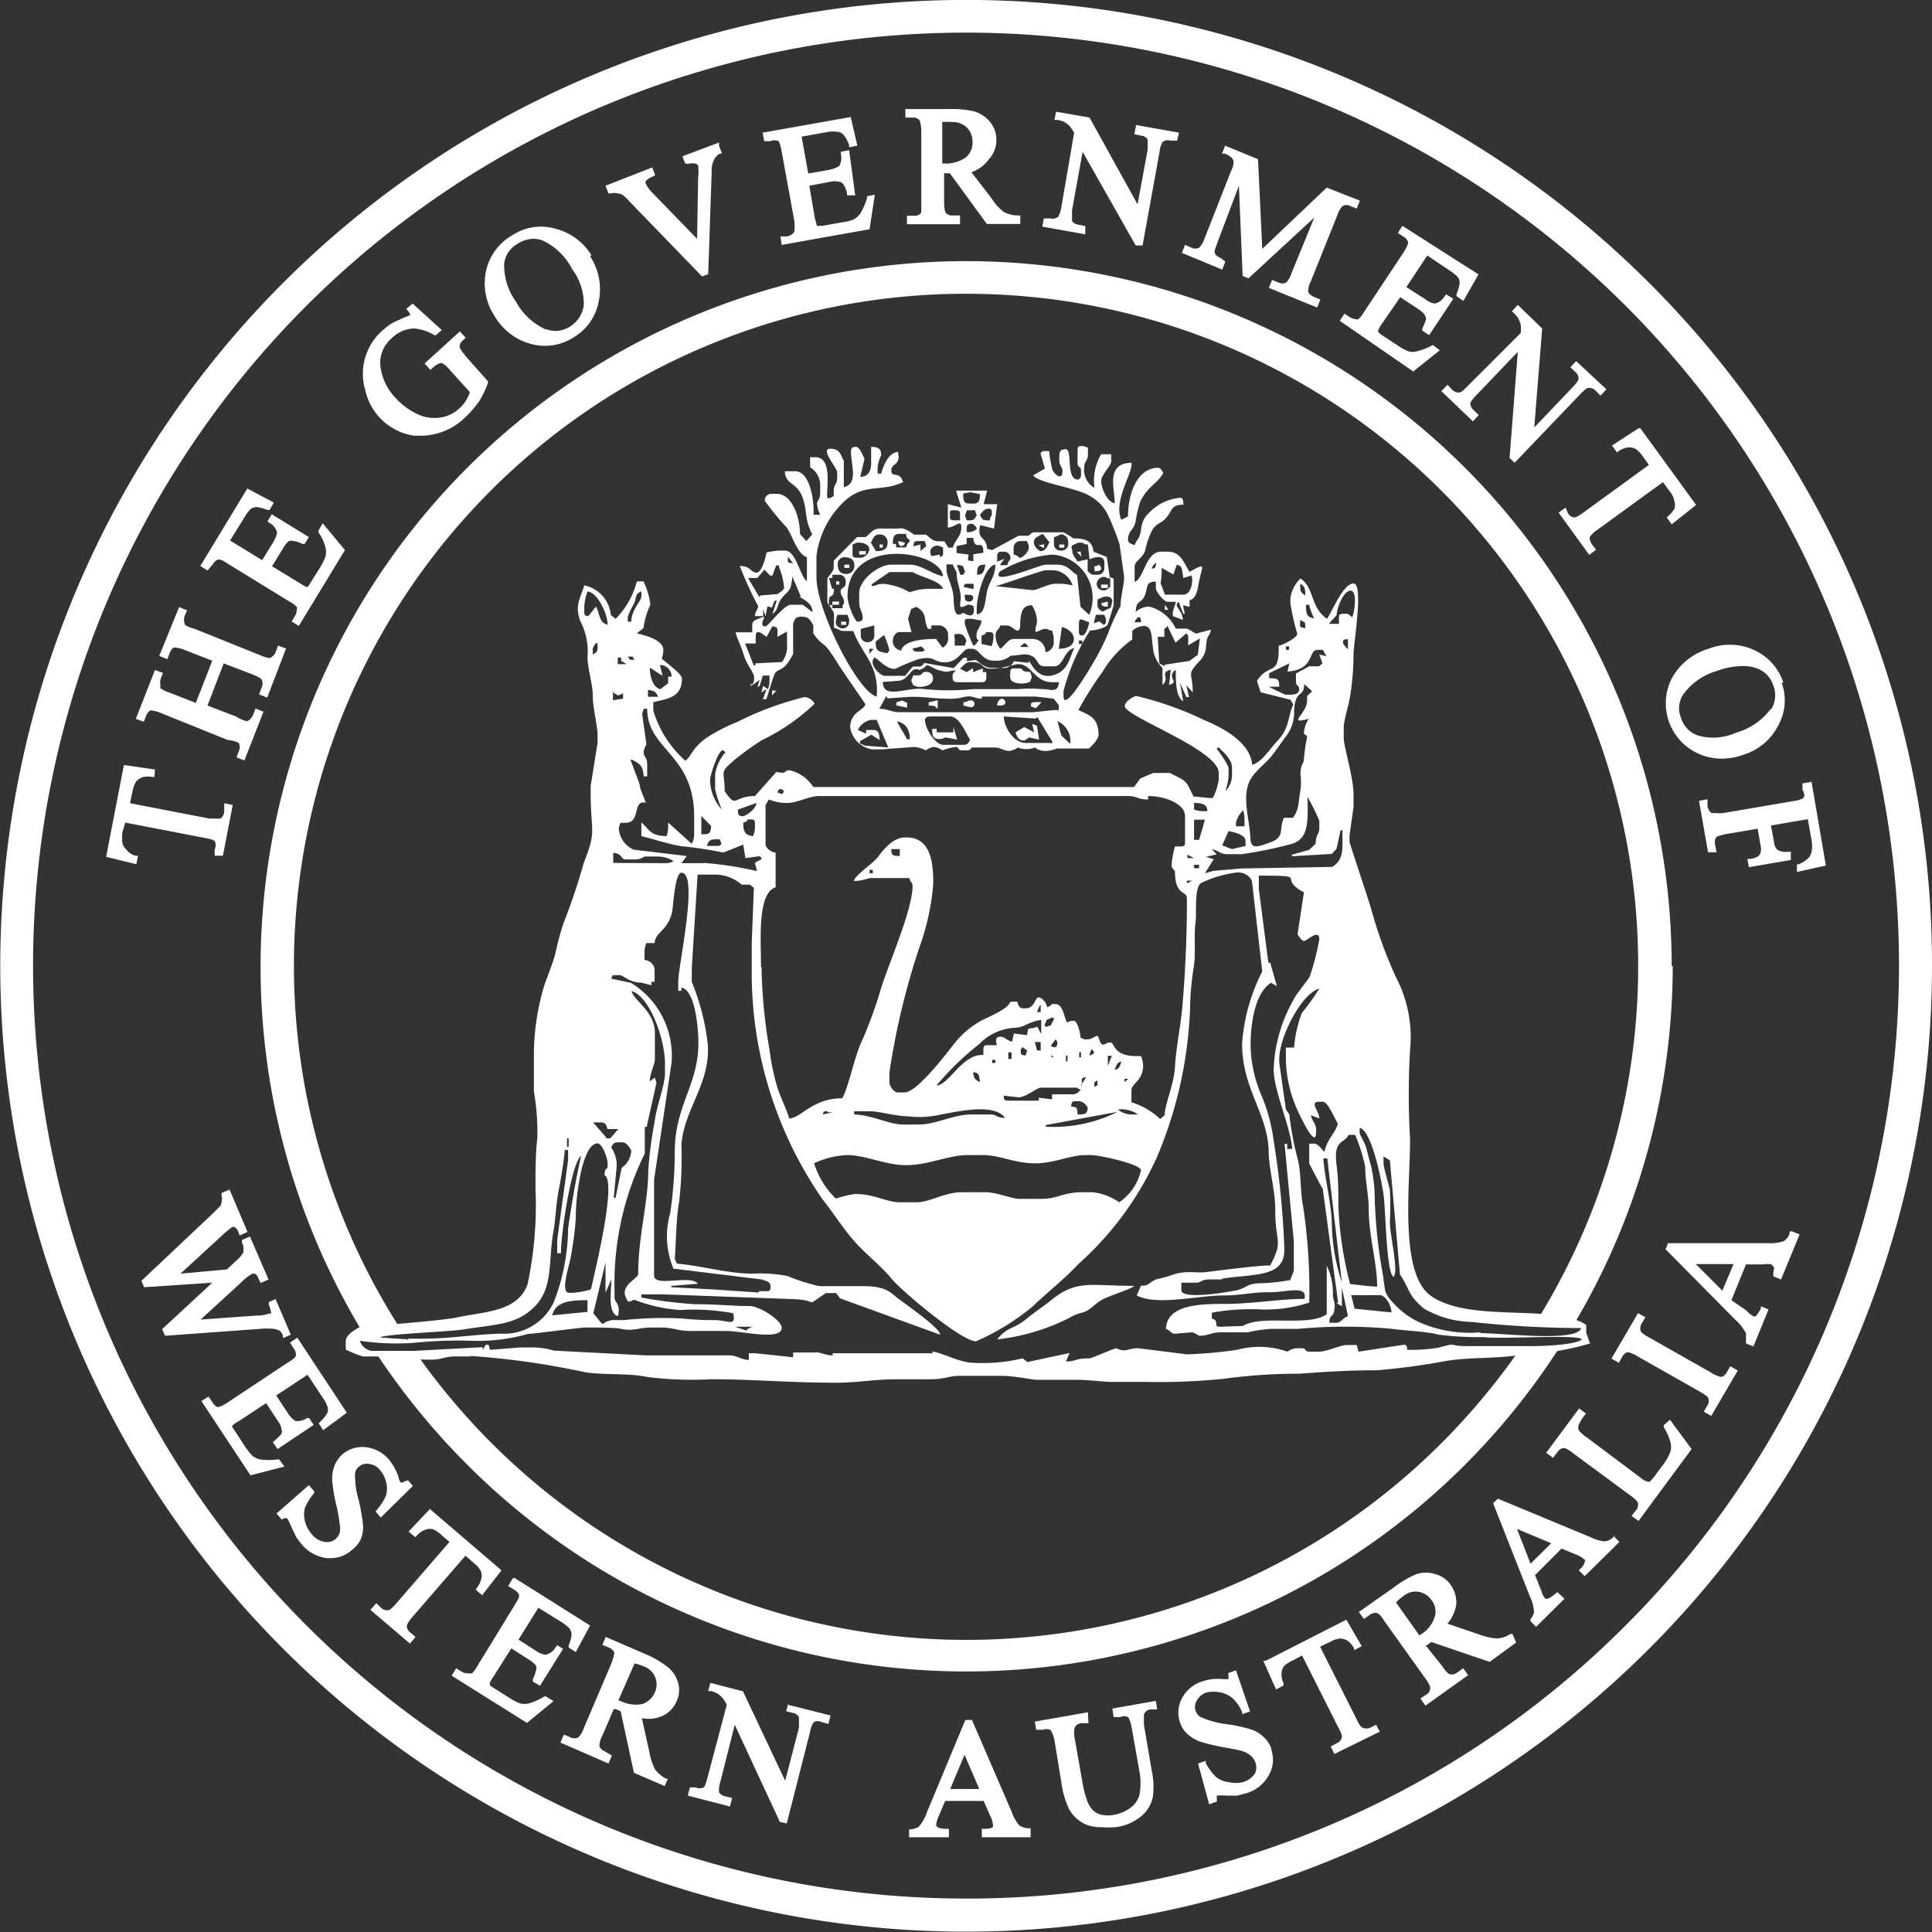
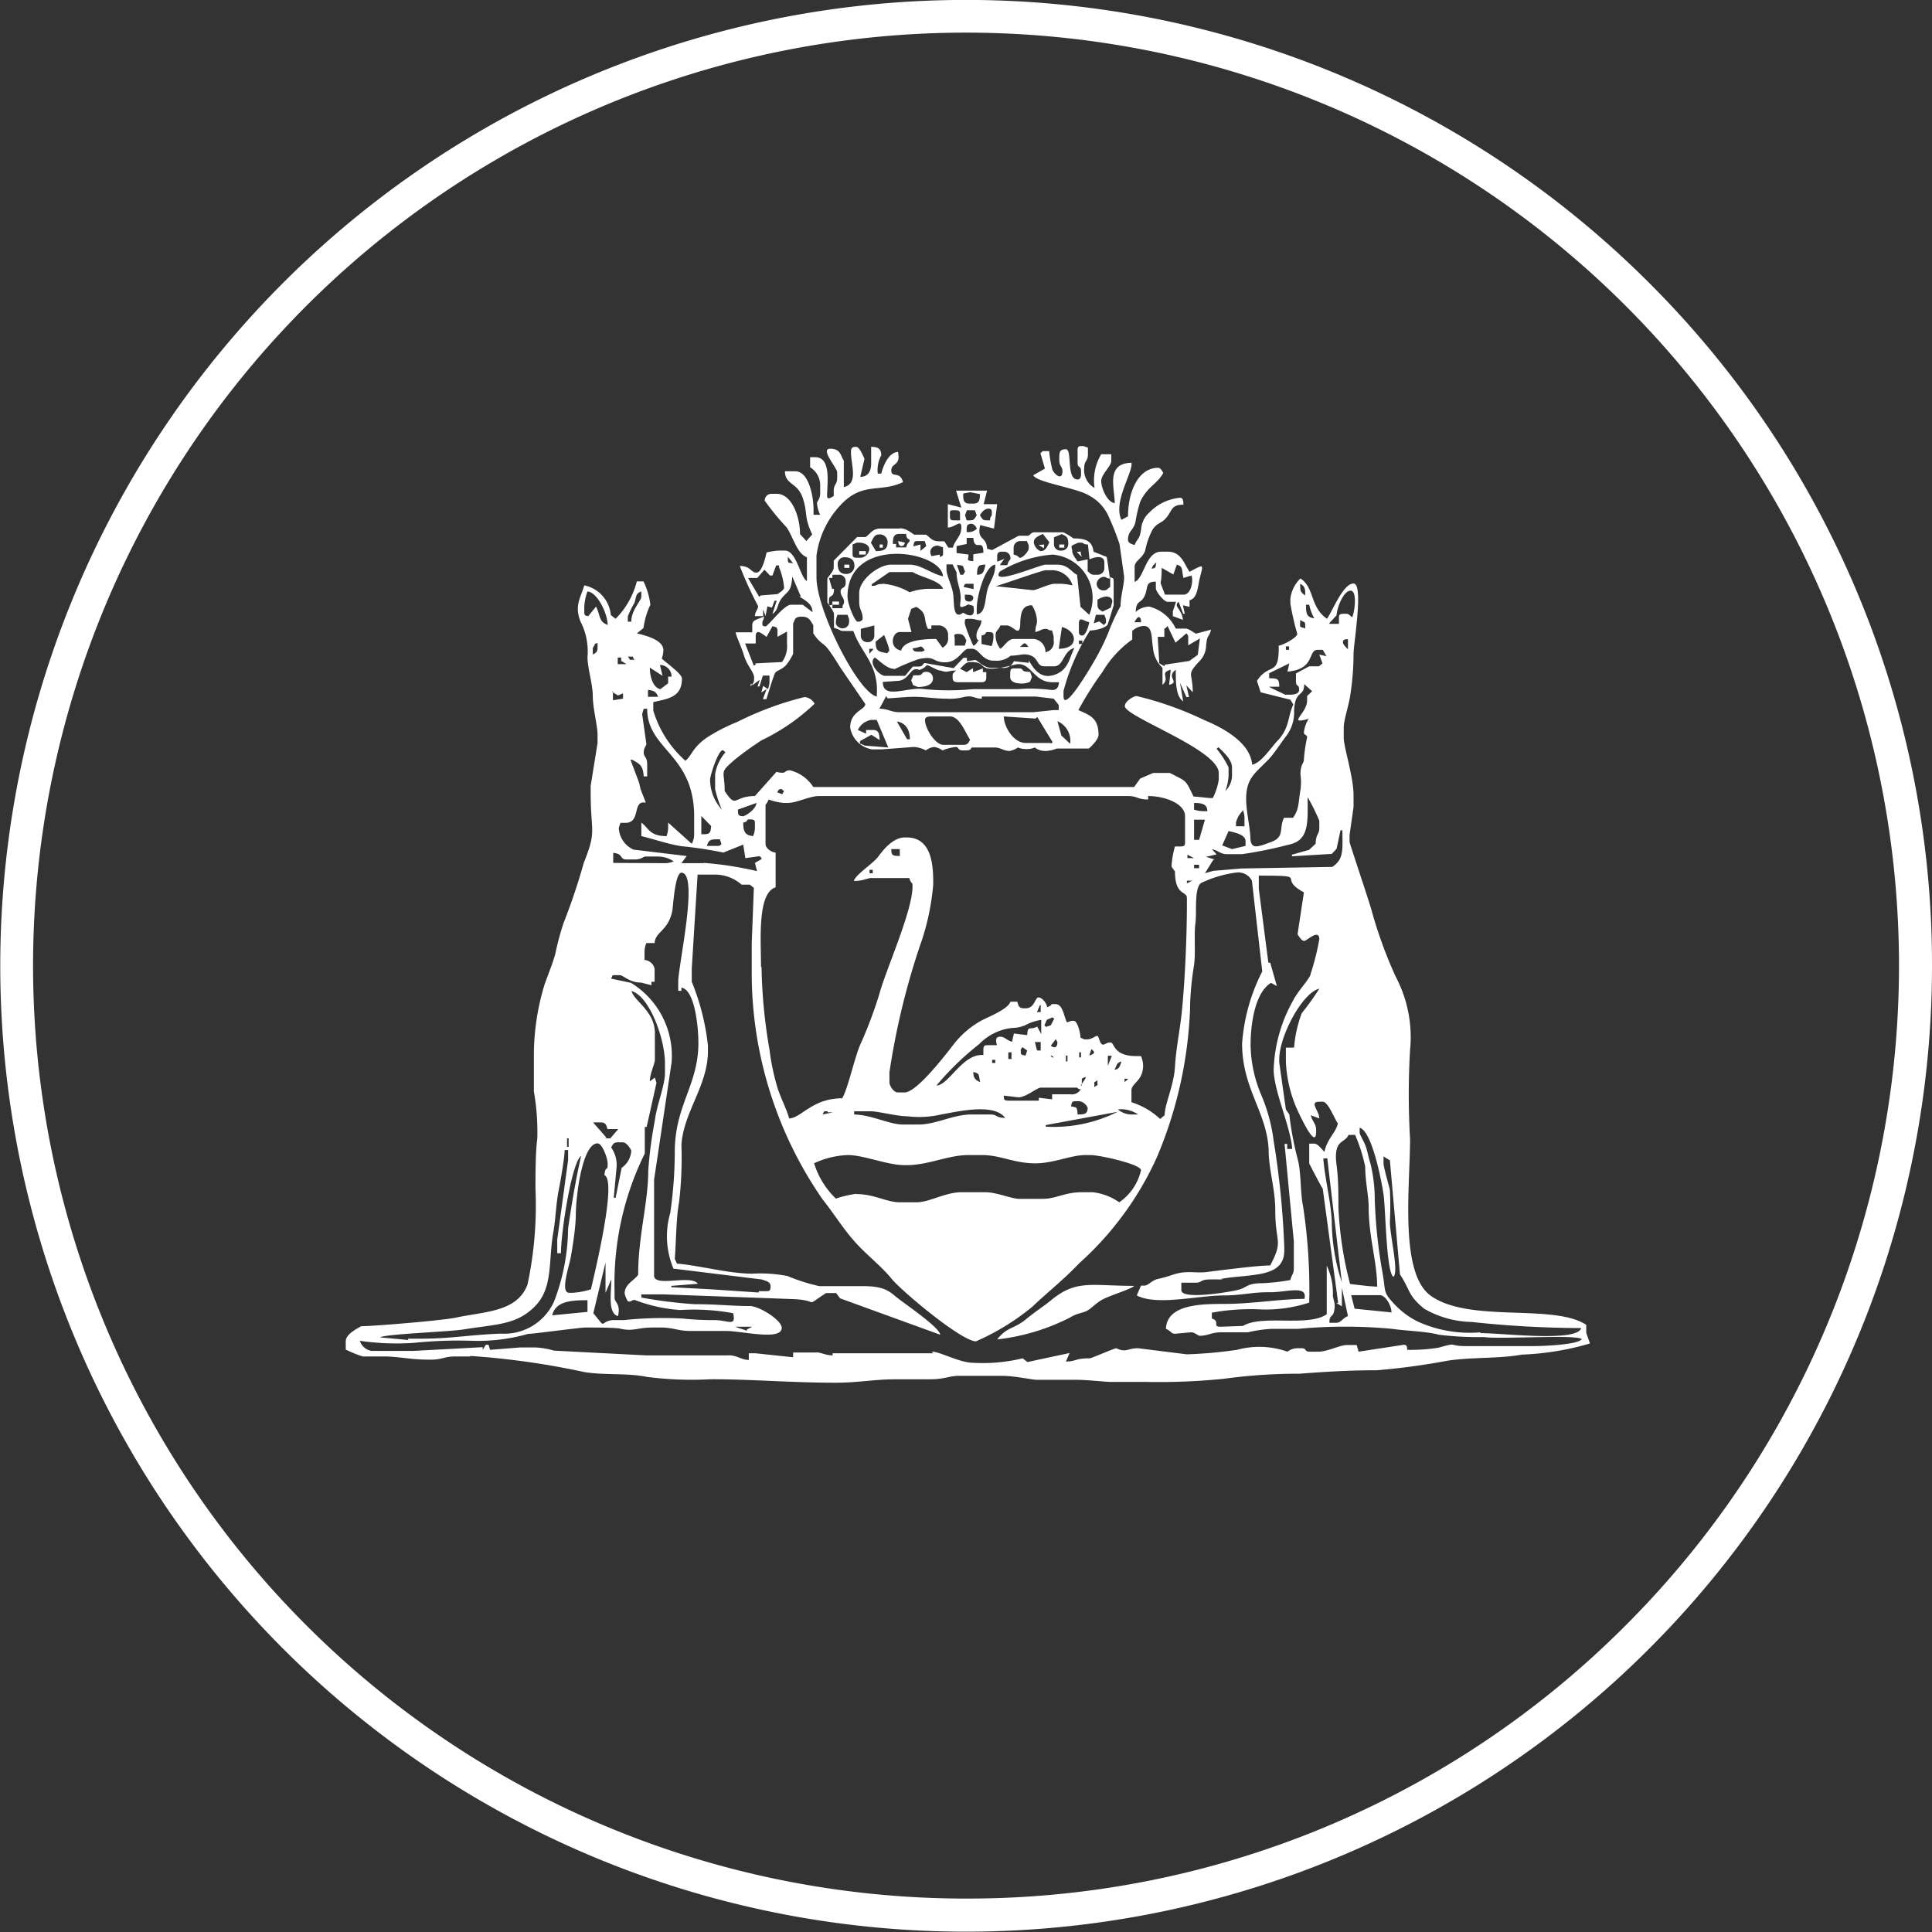
<svg xmlns="http://www.w3.org/2000/svg" id="wagov-logo" data-name="WA Government Logo" viewBox="0 0 72.81 72.81">
  <rect x="0" y="0" width="72.81" height="72.81" fill="#333333" stroke="none" />
  <defs>
    <style>
      .cls-1,.cls-2{fill:#fff}.cls-2{fill-rule:evenodd}
    </style>
  </defs>
-   <path class="cls-1" d="M10.43 48.94l-.3.13v.1a1.23 1.23 0 01.08.26.19.19 0 010 .07.13.13 0 01-.06 0 1.39 1.39 0 01-.5.08l-2.09.15 1.53-1.4a2.09 2.09 0 01.4-.32.2.2 0 01.13 0 .27.27 0 01.11.15l.09.19.3-.13-.7-1.62-.3.13v.1a.55.55 0 01.05.14.34.34 0 010 .14.18.18 0 010 .09 1.09 1.09 0 01-.17.22l-.45.42L6.8 48l1.58-1.45a3.91 3.91 0 01.36-.3.11.11 0 01.11 0 .35.35 0 01.12.14l.06.17.3-.13-.68-1.6-.3.13v.1a.44.44 0 010 .23.27.27 0 01-.06.17l-.29.29-2.67 2.52.1.24L8 48.34l-1.89 1.75.11.25 3.58-.26a2.85 2.85 0 01.52 0 .71.71 0 01.22.07.41.41 0 01.12.18v.1l.3-.13-.57-1.33zM11.19 50.42l-.26.18.13.21a.36.36 0 01.09.28s0 .09-.32.27L8.6 52.84a1.15 1.15 0 01-.32.17.13.13 0 01-.12 0 .5.5 0 01-.16-.17l-.14-.21-.27.17 1.85 2.8 1.28-.33-.2-.27h-.06a2.39 2.39 0 01-.66 0 .73.73 0 01-.28-.13 2.23 2.23 0 01-.3-.38l-.38-.58c-.08-.11-.09-.15-.09-.16s0-.05.23-.18l1.05-.69.44.67a.64.64 0 01.14.31.3.3 0 010 .17 1.71 1.71 0 01-.26.26l-.07.06.18.26 1.36-.91-.17-.26h-.08a.61.61 0 01-.43.11s-.14-.06-.29-.29l-.44-.67 1.18-.78.57.86a1.35 1.35 0 01.18.34.35.35 0 010 .23 1.32 1.32 0 01-.27.34l-.06.06.17.26.89-.66-1.86-2.82zM15.36 55.81h-.08a.35.35 0 01-.13.06h-.05a.49.49 0 01-.08-.2 2 2 0 00-.36-.66 1.33 1.33 0 00-.88-.47 1.14 1.14 0 00-.88.27 1.15 1.15 0 00-.3.44 1.41 1.41 0 00-.08.55 6.06 6.06 0 00.15.9 6.32 6.32 0 01.13.72.79.79 0 010 .35.55.55 0 01-.14.22.51.51 0 01-.42.12.76.76 0 01-.48-.28 1.15 1.15 0 01-.27-.51 1 1 0 010-.49 2 2 0 01.35-.56v-.07l-.2-.23-1.22 1.07.2.23.08-.05a.32.32 0 01.12 0 1.69 1.69 0 01.16.32l.18.38a2.55 2.55 0 00.21.28 1.47 1.47 0 00.95.52h.14a1.16 1.16 0 00.78-.29 1.1 1.1 0 00.36-.43 1.18 1.18 0 00.08-.54 7.41 7.41 0 00-.16-.92 3.26 3.26 0 01-.14-1 .39.39 0 01.14-.26.45.45 0 01.38-.11.6.6 0 01.42.23 1.07 1.07 0 01.23.45.94.94 0 010 .5 1.88 1.88 0 01-.34.54l-.06.07.2.23L15.56 56l-.2-.23zM16.21 56.86l-.81.86.25.21.07-.07a.73.73 0 01.34-.22.45.45 0 01.28 0 1.17 1.17 0 01.31.22l.29.25-2 2.31c-.19.22-.27.26-.29.26a.33.33 0 01-.29-.09l-.18-.17-.22.25 1.49 1.27.21-.25-.19-.16a.33.33 0 01-.14-.25s0-.1.21-.34l2-2.31.36.31a.84.84 0 01.23.29.5.5 0 010 .3.94.94 0 01-.15.3l-.05.08.24.21.73-.94-2.71-2.32zM19.32 59.49l-.17.28.21.13c.12.07.19.15.2.22s0 .09-.17.38L18 62.77a1.35 1.35 0 01-.21.29.25.25 0 01-.12 0 .45.45 0 01-.27-.06l-.21-.13-.17.28 2.84 1.78 1-.82-.29-.18h-.05a2.44 2.44 0 01-.6.27.8.8 0 01-.31 0 1.91 1.91 0 01-.42-.22l-.59-.37c-.12-.07-.14-.11-.14-.11a.13.13 0 010-.06s0-.06.14-.26l.67-1.06.67.43a.93.93 0 01.26.22.24.24 0 010 .18 1.4 1.4 0 01-.12.33v.09l.27.16.87-1.39L21 62l-.06.08a.59.59 0 01-.37.28.7.7 0 01-.36-.14l-.67-.43.75-1.2.87.54a1.46 1.46 0 01.3.24.4.4 0 01.08.22 1.35 1.35 0 01-.11.42v.08l.27.17.54-1-2.86-1.8zM23.91 62.69a1.45 1.45 0 01.35.11.72.72 0 01.41 1 .78.78 0 01-.47.42 1.28 1.28 0 01-.84-.13h-.06l.61-1.39zm1.64.72a1.1 1.1 0 00-.38-.58 3.74 3.74 0 00-.86-.5l-1.48-.64-.13.3.24.1a.32.32 0 01.21.2s0 .1-.11.4L22 65.13a.88.88 0 01-.2.34.31.31 0 01-.31 0l-.24-.1-.13.3 1.81.79.13-.3-.27-.16a.34.34 0 01-.2-.19.82.82 0 01.11-.4l.43-1h.07l.19.08.5 2.32 1.16.5.12-.28h-.08a1.4 1.4 0 01-.4-.34 2.34 2.34 0 01-.22-.67l-.28-1.27a1.28 1.28 0 00.77-.08 1.06 1.06 0 00.54-.56 1 1 0 00.05-.72zM29.71 64.18l-.08.31.24.06a.34.34 0 01.24.16v.4l-.52 2L28 63.74l-1.23-.32-.08.31h.1a.86.86 0 01.22.08.8.8 0 01.21.17 1.25 1.25 0 01.17.27L26.66 67c-.07.28-.12.35-.14.36s-.17.07-.3 0H26l-.08.31 1.59.41.08-.32-.24-.06a.36.36 0 01-.25-.15.92.92 0 01.05-.41l.54-2.14 1.7 3.66.26.06.88-3.46a.87.87 0 01.14-.36.33.33 0 01.3 0l.25.07.08-.32-1.59-.4zM36.9 67.42h-1.09l.54-1.29.55 1.28zm1.94 1.48h-.1a.71.71 0 01-.33-.11 1.55 1.55 0 01-.28-.5l-1.5-3.47h-.25l-1.44 3.46a1.8 1.8 0 01-.31.56s-.07.06-.28.1h-.09v.3h1.5v-.32h-.1a.69.69 0 01-.33-.06.15.15 0 01-.05-.08 1 1 0 01.09-.32l.25-.59h1.45l.23.52a1.05 1.05 0 01.12.38v.09a.56.56 0 01-.27.06H37v.32h1.84v-.34zM43.11 65v-.38a.29.29 0 01.25-.2h.25l-.05-.32-1.64.29.05.32h.26a.32.32 0 01.28 0s.08.08.14.4l.29 1.64a2.45 2.45 0 010 .9.88.88 0 01-.31.46 1.51 1.51 0 01-.63.28 1.17 1.17 0 01-.5 0 .67.67 0 01-.33-.19 1 1 0 01-.22-.41 3.13 3.13 0 01-.14-.52l-.31-1.77a.84.84 0 010-.39.31.31 0 01.25-.17h.27l-.02-.41-2 .35.05.31h.26a.37.37 0 01.27 0s.1.1.16.4l.26 1.59a3.29 3.29 0 00.29 1 1.34 1.34 0 00.64.58 1.54 1.54 0 00.6.1 3.16 3.16 0 00.51 0 1.87 1.87 0 001-.44 1.27 1.27 0 00.41-.72 3 3 0 00-.05-1l-.29-1.7zM47.92 65.92a1.09 1.09 0 00-.29-.45 1.2 1.2 0 00-.47-.29 5.74 5.74 0 00-.91-.2 3.43 3.43 0 01-1-.27.42.42 0 01-.19-.23.45.45 0 01.05-.4.63.63 0 01.37-.3 1.24 1.24 0 01.51 0 1 1 0 01.45.21 1.5 1.5 0 01.37.53v.08l.3-.1-.53-1.55-.29.1v.09a.24.24 0 010 .14h-.21a1.81 1.81 0 00-.75.08 1.31 1.31 0 00-.78.63 1.14 1.14 0 00-.08.92 1 1 0 00.28.44 1.59 1.59 0 00.49.29 9 9 0 00.88.21q.59.1.72.15a.85.85 0 01.3.17.57.57 0 01.16.22.57.57 0 010 .44.83.83 0 01-.45.33 1.2 1.2 0 01-.56 0 .92.92 0 01-.46-.19 2 2 0 01-.39-.53v-.08l-.29.1.42 1.54.29-.11v-.09a.31.31 0 010-.13 1.92 1.92 0 01.35 0h.42l.34-.09a1.4 1.4 0 00.84-.67 1.16 1.16 0 00.09-1zM51.86 65l-.22.11a.35.35 0 01-.29 0s-.08 0-.23-.33l-1.37-2.72.43-.21a.85.85 0 01.35-.1.59.59 0 01.28.1 1.15 1.15 0 01.22.26v.08l.29-.15-.58-1-3.04 1.55h-.09l.48 1.08.28-.15v-.09a.76.76 0 01-.07-.4.44.44 0 01.11-.26 1.35 1.35 0 01.32-.2l.34-.18 1.37 2.72c.14.26.14.34.13.36a.32.32 0 01-.2.23l-.22.12.14.28 1.71-.84-.14-.26zM53.49 61.63l-.88-1.24a1.8 1.8 0 01.28-.24.72.72 0 01.58-.16.75.75 0 01.49.33.67.67 0 01.11.61 1.19 1.19 0 01-.53.67zm3.51-.05h-.08a1.11 1.11 0 01-.49.17 2.38 2.38 0 01-.65-.14l-1.23-.42a1.47 1.47 0 00.33-.71 1.13 1.13 0 00-.21-.75 1 1 0 00-.59-.41 1.16 1.16 0 00-.69 0 3.76 3.76 0 00-.87.51l-1.31.92.19.26.21-.14a.32.32 0 01.28-.08s.1 0 .28.3l1.55 2.17c.17.24.18.32.18.34a.29.29 0 01-.16.27l-.21.14.19.27 1.61-1.15-.19-.26-.22.16a.36.36 0 01-.27.07s-.1 0-.29-.3l-.64-.8h.06l.16-.12 2.2.75 1-.73-.14-.32zM58.46 58.16l-.78.77-.51-1.31 1.29.54zm2.42-.29l-.08.06a.52.52 0 01-.33.16 1.56 1.56 0 01-.53-.16l-3.49-1.45-.18.17 1.38 3.5a1.53 1.53 0 01.16.61s0 .09-.13.26v.08l.21.21 1.07-1.06-.27-.25-.07.06c-.19.16-.26.18-.31.19s-.05 0-.07 0a.72.72 0 01-.15-.29l-.24-.6 1-1 .53.22a1 1 0 01.34.2.08.08 0 010 .09s0 .09-.15.24l-.07.07.22.22 1.31-1.29-.22-.22zM62.93 53.51l-.23.2v.07a2.25 2.25 0 01.25.56.66.66 0 010 .37 1.93 1.93 0 01-.32.55l-.18.24a1.81 1.81 0 01-.28.34h-.07a.66.66 0 01-.26-.14l-2.04-1.53a1.23 1.23 0 01-.31-.28.3.3 0 010-.17 1.39 1.39 0 01.21-.36l.07-.09-.26-.19-1.24 1.67.26.19.16-.21a.34.34 0 01.24-.16s.12 0 .36.2l2.14 1.58c.24.17.28.25.29.27a.32.32 0 01-.07.3l-.16.21.26.19 2-2.71-.81-1.1zM65.21 51.49l-.13.22a.44.44 0 01-.16.17.23.23 0 01-.11 0 1.37 1.37 0 01-.34-.16l-2.31-1.31c-.28-.15-.32-.23-.33-.25a.35.35 0 01.05-.3l.13-.22-.28-.15-1 1.71.28.16.12-.22a.4.4 0 01.17-.17.19.19 0 01.1 0 1.37 1.37 0 01.34.16l2.31 1.31c.28.16.33.23.33.25a.32.32 0 01-.05.3l-.12.21.28.16 1-1.71-.28-.16zM65.33 47.64l-.42 1-1-1zm2.11-1.22v.09a.57.57 0 01-.23.27 1.52 1.52 0 01-.57.07h-3.78l-.09.23 2.63 2.66a1.74 1.74 0 01.4.51v.38l.28.11.57-1.39-.29-.12v.09a1.87 1.87 0 01-.19.28.12.12 0 01-.1 0 .83.83 0 01-.25-.21l-.57-.39.55-1.35h.61a1.17 1.17 0 01.35 0l.07.08c.07.08 0 .09 0 .28v.09l.29.12.7-1.7-.3-.12zM8.45 30.35v.25a.38.38 0 01-.14.25H7.9l-3-.58.1-.48a1.06 1.06 0 01.14-.35.68.68 0 01.26-.16 1 1 0 01.33 0h.09l.02-.28-1.17-.17L4 32.29l1.14.28.06-.32h-.09a.65.65 0 01-.36-.25.4.4 0 01-.14-.24 2 2 0 010-.38l.11-.38 3 .58c.29.05.35.1.37.12a.31.31 0 010 .3v.25h.31l.37-1.91-.31-.07zM9.77 26.17l.3.12.71-1.85-.3-.11-.09.24a.4.4 0 01-.14.18.19.19 0 01-.1.05 1.4 1.4 0 01-.35-.11l-2.49-1a1.12 1.12 0 01-.31-.12.13.13 0 01-.05-.11.46.46 0 010-.23l.1-.23-.3-.12L6 24.72l.31.12.09-.24a.46.46 0 01.13-.19.19.19 0 01.1 0 1.24 1.24 0 01.37.1l1 .39-.62 1.59-1-.39a1.26 1.26 0 01-.33-.16.14.14 0 010-.11.45.45 0 010-.23l.09-.24-.3-.11-.72 1.84.3.11.09-.23a.45.45 0 01.14-.19.19.19 0 01.1 0 1.4 1.4 0 01.36.11l2.48 1A1 1 0 019 28a.37.37 0 010 .31l-.09.23.3.12.72-1.84-.3-.12-.09.24a.62.62 0 01-.14.19.31.31 0 01-.1.05 1.4 1.4 0 01-.41-.18l-1.07-.41.61-1.59 1.07.41c.3.12.35.18.36.2a.32.32 0 010 .3l-.09.24zM12.16 19.72L12 20v.06a1.74 1.74 0 01.27.59.66.66 0 010 .31 2 2 0 01-.21.43l-.37.59a.52.52 0 01-.11.15 1.27 1.27 0 01-.26-.14l-1.07-.65.42-.68a.88.88 0 01.22-.27.29.29 0 01.17 0 1 1 0 01.34.11h.08l.16-.26-1.4-.86-.16.27.08.06a.57.57 0 01.28.34s0 .14-.14.38l-.42.68-1.21-.74.54-.87a1.49 1.49 0 01.23-.31.38.38 0 01.23-.08 1.39 1.39 0 01.41.11h.08l.16-.28-1-.53-1.77 2.92.27.17.18-.21c.08-.12.15-.19.23-.2s.12 0 .38.17l2.28 1.4a1.13 1.13 0 01.29.21.12.12 0 010 .12.43.43 0 01-.06.22l-.13.21.27.17L13 20.73l-.83-1zM17.55 13.4a.86.86 0 01-.23-.32c0-.05 0-.13.1-.23l.13-.12-.22-.24L16 13.7l.22.24.08-.07a.7.7 0 01.25-.17.17.17 0 01.14 0 1 1 0 01.26.24l.76.84a1.87 1.87 0 01-.15.32 1.31 1.31 0 01-.27.31 1.28 1.28 0 01-.66.32 1.51 1.51 0 01-.87-.11 2.61 2.61 0 01-.85-.62 2.11 2.11 0 01-.56-1.1 1.22 1.22 0 01.43-1.17 1.23 1.23 0 01.83-.35 1.73 1.73 0 01.76.25h.06l.22-.19-1.1-1-.24.2.07.08c.07.09.08.13.08.15a1.22 1.22 0 01-.19.08c-.22.1-.39.17-.51.24s-.21.15-.34.26a2.17 2.17 0 00-.65 2.27 2.25 2.25 0 00.52 1 2.23 2.23 0 001.31.7h.31a2.4 2.4 0 001.63-.7 4 4 0 00.52-.6 3.69 3.69 0 00.33-.69v-.06l-.89-1zM20.56 12.41a2.39 2.39 0 01-1.12-1.05A2.34 2.34 0 0119 9.93a1 1 0 01.5-.74 1.17 1.17 0 01.61-.19 1 1 0 01.33.06 2.37 2.37 0 011.12 1.08 2.18 2.18 0 01.44 1.37 1.12 1.12 0 01-.54.81 1 1 0 01-.87.09zm1.73-2.79a2.23 2.23 0 00-1.36-1 1.94 1.94 0 00-1.58.22 2.07 2.07 0 00-1 1.24 2.22 2.22 0 00.27 1.8A2.28 2.28 0 0020 12.96a2 2 0 001.61-.24 2 2 0 00.95-1.34 2.26 2.26 0 00-.32-1.72zM27.1 5.37l-1.38.52.07.2.05.08h.13a.51.51 0 01.25 0 .23.23 0 01.09.06 2 2 0 010 .47L26.27 9l-1.66-1.71a1.28 1.28 0 01-.27-.36.14.14 0 010-.11.69.69 0 01.27-.17l.08-.05-.11-.29-1.76.69.11.29h.09a.57.57 0 01.27 0 .43.43 0 01.18.06 1.63 1.63 0 01.25.24l2.74 2.83.23-.09.13-3.85a.9.9 0 01.1-.48.52.52 0 01.21-.21h.08l-.11-.29zM32.68 7.39v.06a2.48 2.48 0 01-.26.6.9.9 0 01-.23.21 1.57 1.57 0 01-.46.12l-.73.13h-.17a.07.07 0 01-.05 0s0-.05-.07-.28L30.5 7l.79-.15a.76.76 0 01.34 0 .23.23 0 01.15.09 1.09 1.09 0 01.14.33v.09h.31L32 5.66l-.31.06v.09a.62.62 0 01-.06.44s-.12.1-.38.15l-.79.14-.25-1.39 1-.18a1.26 1.26 0 01.38 0 .35.35 0 01.2.11 1.28 1.28 0 01.21.39v.08l.31-.06-.25-1.08-3.32.59.06.32h.24a.36.36 0 01.3 0s.06.06.12.4l.48 2.63a2.13 2.13 0 010 .36.23.23 0 01-.07.1.45.45 0 01-.21.1h-.25l.05.32 3.31-.59.2-1.3-.33.06zM35.5 4.6a2 2 0 01.38 0 .75.75 0 01.56.21.74.74 0 01.21.55.71.71 0 01-.25.57 1.27 1.27 0 01-.82.23h-.07V4.6zm.29 1.92l1.4 1.92h1.26v-.32h-.09a1.18 1.18 0 01-.51-.12 1.84 1.84 0 01-.47-.51l-.77-1a1.37 1.37 0 00.66-.49 1.07 1.07 0 00.28-.74 1.06 1.06 0 00-.25-.68 1.25 1.25 0 00-.58-.38 3.68 3.68 0 00-.95-.09h-1.65v.32h.26a.32.32 0 01.27.1s.06.08.07.41V8.01a.3.3 0 01-.28.12h-.26v.32h2v-.33h-.27a.32.32 0 01-.27-.1s-.06-.08-.06-.41V6.53h.28zM42.81 4.74l-.06.32.25.05a.34.34 0 01.25.14v.4l-.38 2.05-1.81-3.27-1.26-.22-.06.31h.11a1.09 1.09 0 01.23.06 1.16 1.16 0 01.21.15 1.66 1.66 0 01.19.27L40 7.8a1.16 1.16 0 01-.12.37.35.35 0 01-.3.06h-.24l-.06.31 1.62.29v-.31l-.24-.05a.35.35 0 01-.26-.14v-.4l.4-2.21 2 3.53h.26l.64-3.53a.84.84 0 01.11-.36.3.3 0 01.3-.06h.25l.07-.3-1.62-.29zM50 7.07l-2.43 2.31L47.41 6l-1.24-.51-.12.3h.1a.69.69 0 01.27.16.23.23 0 01.07.14.73.73 0 01-.09.34L45.39 9a1 1 0 01-.19.33.33.33 0 01-.31 0l-.23-.1-.12.3 1.52.63.12-.3-.18-.14c-.12-.05-.2-.11-.22-.19s0-.09.1-.39L46.69 7l.14 3.4.22.09 2.48-2.29-.86 2.1a.93.93 0 01-.19.34.31.31 0 01-.31 0l-.23-.09-.12.3 1.82.74.12-.3-.23-.1a.4.4 0 01-.23-.19.84.84 0 01.1-.4l1-2.49a.93.93 0 01.19-.34.31.31 0 01.31 0l.23.09.12-.3L50 7.07zM52.85 8.51l-.17.27.21.14a.34.34 0 01.18.23s0 .08-.18.37l-1.48 2.23a1.09 1.09 0 01-.22.28.12.12 0 01-.09 0 .57.57 0 01-.22-.07l-.21-.14-.18.27L53.26 14l1-.8L54 13a2.22 2.22 0 01-.61.24.54.54 0 01-.31 0 2.11 2.11 0 01-.42-.23l-.58-.38a.72.72 0 01-.14-.12.06.06 0 010-.06 1.07 1.07 0 01.14-.25l.69-1 .67.44c.16.11.23.18.25.23a.28.28 0 01.05.17 1.89 1.89 0 01-.14.34v.08l.26.17.91-1.37-.27-.17-.06.08a.58.58 0 01-.37.27.73.73 0 01-.35-.16l-.72-.46.79-1.19.85.57a2 2 0 01.3.24.41.41 0 01.07.23 1.5 1.5 0 01-.12.41v.08l.26.18.57-1-2.87-1.83zM59.4 13.61l-.22.23.18.17a.34.34 0 01.13.26s0 .1-.23.33l-1.44 1.51.3-3.73-.92-.89-.22.24.07.07a1.3 1.3 0 01.16.18 1.83 1.83 0 01.1.25 1.5 1.5 0 010 .32l-2 2c-.2.21-.28.24-.3.24a.34.34 0 01-.29-.11l-.17-.18-.23.24 1.19 1.14.22-.24-.18-.17a.36.36 0 01-.14-.26s0-.09.24-.33l1.55-1.62-.31 4 .19.18 2.47-2.58c.2-.21.28-.24.3-.24a.34.34 0 01.29.11l.18.18.22-.24-1.14-1.06zM61.75 16.14l-1 .65.19.26L61 17a.77.77 0 01.4-.14.5.5 0 01.26.07 1.2 1.2 0 01.26.28l.22.31-2.46 1.79c-.23.17-.32.19-.34.19a.3.3 0 01-.25-.16l-.09-.21-.26.19 1.15 1.59.26-.19-.15-.2a.44.44 0 01-.09-.28 1 1 0 01.3-.28l2.46-1.79.28.38a.71.71 0 01.15.34.44.44 0 010 .29 1.27 1.27 0 01-.22.26l-.07.06.19.26.92-.73-2.1-2.89zM66.72 26.73a2.44 2.44 0 01-1.29.88 2.09 2.09 0 01-1.4.12 1 1 0 01-.68-.68.93.93 0 01.08-.87 2.36 2.36 0 011.26-.89 2.91 2.91 0 011-.19 1.59 1.59 0 01.5.08 1 1 0 01.63.63 1 1 0 01-.07.92zm.49-1a2.05 2.05 0 00-1-1.18 2.18 2.18 0 00-1.82-.1A2.34 2.34 0 0063 25.57a2.08 2.08 0 001 2.83 2.13 2.13 0 00.89.19 2.37 2.37 0 00.85-.16 2.18 2.18 0 001.29-1.12 1.93 1.93 0 00.11-1.59zM68.26 29.47l-.33.05v.25A.44.44 0 0168 30a.17.17 0 01-.06.09 1.05 1.05 0 01-.36.1l-2.63.45a1.23 1.23 0 01-.29 0h-.16a.4.4 0 01-.15-.27v-.25l-.32.06.34 1.94h.32l-.05-.26a.44.44 0 010-.23.29.29 0 01.06-.1 2.12 2.12 0 01.37-.1l1.17-.2.11.64a.51.51 0 010 .26.31.31 0 01-.1.15 1 1 0 01-.29.09h-.11l.06.31 1.58-.27v-.31h-.1a.64.64 0 01-.4-.07.41.41 0 01-.13-.28l-.12-.64 1.39-.24.14.79a1.19 1.19 0 010 .45.51.51 0 01-.12.23 1.12 1.12 0 01-.36.23h-.07v.29l1.09-.24-.55-3.22z" />
  <path class="cls-2" d="M61.26 61.26a35.16 35.16 0 10-24.85 10.29 35 35 0 0024.85-10.29zm11.55-24.85a36.4 36.4 0 11-10.66-25.75 36.28 36.28 0 0110.66 25.75z" />
-   <path class="cls-2" d="M58.76 50.8a26.58 26.58 0 01-41.15 4.4 26.8 26.8 0 01-3.47-4.26h1.5a25.61 25.61 0 002.88 3.44 25.31 25.31 0 0035.81 0 25.77 25.77 0 002.89-3.45h.84l.72-.08zm.28-.45h-1.5 1.5zm4-13.94a26.49 26.49 0 01-3.72 13.49h-1.48a25.33 25.33 0 10-42.7.26h-.53l-.38.12-.13.13 1.24.06.09.13h-.72l-.87-.11A26.59 26.59 0 1163 36.41z" />
  <path class="cls-2" d="M37.58 50.48c.37-.48.63-.39 1.07-.75s.69-.5 1-.76c.93-.75 1.5-.51 3.09-.51-.08.12-1 .38-1.27.56s-.34.29-.51.38-.35.08-.63.25a8 8 0 01-2.77.83zM51.24 45.36zM12.85 41.13s-.05 0 0 0zM24.83 40.27z" />
  <path class="cls-2" d="M17.72 51.12h-.57c-.41 0-.49.12-.89.12h-.13c-.62 0-1-.1-1.58-.12h-.88a4.51 4.51 0 01-.64-.26v-.31c0-.27.4-.46.58-.57.47 0 3.13-.22 3.6-.33 1.1-.23 2.28-.21 2.67-1.24a14.32 14.32 0 00.3-3.62c0-.51 0-1.39.07-1.89a9 9 0 00-.13-1.77v-1.46a9.16 9.16 0 01.4-2.56c.15-.42.27-.7.4-1.13a10.36 10.36 0 01.32-1.2 23.25 23.25 0 00.76-2.26c.5-1.25.26-1.12.26-2.64v-.26l.26-1.62v-.32c0-.32-.18-1-.18-1.45s-.19-1-.2-1.46a2.46 2.46 0 00-.27-1.36c-.22-.6 0-.85.15-1.35a1.26 1.26 0 011 1.12l.18.14a3.07 3.07 0 00.8-1.41h.25a2.76 2.76 0 01.26.88 3 3 0 00-.26.88l-.25.2c.34.08 1 .25 1 .63a1.07 1.07 0 01-.06.32c.15.15.76.57.76.75 0 .71-.52.76-1.08.89v.32a4.1 4.1 0 001.21 1.89c.24-.18.25-.49.82-.88a6.65 6.65 0 011.13-.58 11.91 11.91 0 012.54-.94.48.48 0 01.38.25 7.69 7.69 0 01-2 1.38 11.93 11.93 0 00-1 .72c-.62.54-.39.38-.39 1.19.46.69.31.19 1.14.19l.81-.91c.43.1.25-.06.51-.06a1.45 1.45 0 01.88.63h12.09l.23-.32.49-.21h.63c.64.34.57.22.89.89.18 0 .68.08.73.05a2.36 2.36 0 00.22-.68v-.26c0-.88-3.54-2.12-3.54-2.52 0-.19.35-.38.44-.38a12.64 12.64 0 012.56.91c.7.29 1.73.84 1.8 1.68.38-.09.72-.68 1-.95.41-.47.33-.83.55-1.32l-.11-.18-1.12-.28-.14-.43c.47-.72.84-.12.82-1.33.13 0 .7-.3.7-.44a10.1 10.1 0 01-.26-1.14v-.19a1.26 1.26 0 01.38-.76c.54.36.35 1.07 1 1.52.22-.32.61-1.33 1-1.33s0 2.27 0 2.65a10.16 10.16 0 01-.11 1.47c-.06.48-.26 1-.26 1.32v.38c0 .33.37 1.48.37 2.15v.45l-.15 1.06v.26c0 .05.74 2.24.83 2.58a16.86 16.86 0 00.91 2.5 4.87 4.87 0 01.54 2.76 28.8 28.8 0 000 3.35c0 1.82-.42 5.13.82 5.94 1.48 1 4.61.26 5.82 1.07v.3l.14.4a10.38 10.38 0 01-2.56.42c-.9.16-1.89.09-2.81.23a25.78 25.78 0 01-2.66.36c-1.06 0-2 .06-2.91.13a20.85 20.85 0 00-2.85.19 24 24 0 01-2.91.12h-1.36c-.19 0-.86-.08-1.31-.08h-1.49c-.14 0-.84-.15-1.29-.15h-1.64c-.34 0-.53.13-1.08.13h-1.27c-.84 0-1.45.13-2.28.13-1.71 0-3.31-.14-4.74-.13a13.18 13.18 0 01-2.38-.09c-.73-.15-1.61-.06-2.35-.18a29.81 29.81 0 00-4.31-.61zM35.17 51h-3.79v.08c-.27 0-.48-.13-.63-.11h-.86v.18L28.47 51h-.25v.25c-.3 0-.46-.2-.83-.17h-3.03l-3.48-.18a3.13 3.13 0 00-.7-.12h-.57l-1.14.09-.06-.19h-.1l-.12.19v-.1l-2.6.14H14a.56.56 0 01-.44-.38 9.73 9.73 0 002 .08 16.6 16.6 0 012.26-.08 6.88 6.88 0 002.08-.26c.2 0 1.95-.24 2.16-.24h.13c.26 0 1.1 0 1.21.05.49.1.62-.05 1.19-.05h.32c.47 0 .63.13 1.14.13h1.32c.6 0 2.09.38 2.09-.12 0-.29-.85-.82-1.2-.82-.69 0-1.23-.07-2.09-.07a17.35 17.35 0 01-2-.25v-.12H25l4.93.18c1 .05.34.33 1.2-.23h.38l.15.2 3.77 1.37c0-.27-1.42-1.22-1.69-1.45s-.5-.38-1.22-.38h-1.64a6.89 6.89 0 01-1.2-.38 5.32 5.32 0 00-1.33-.09c-.88 0-2-.31-2.84-.38l-.08-.18c.05-.6.05-1.55.16-2.12a14.24 14.24 0 00.09-2.18c.09-1.26 1-2.22 1-3.54v-.19a8.84 8.84 0 00-.61-2.41v-.5l.22-3.54H27a1.53 1.53 0 01.95.38h.31l.15.12-.08 2.08v1.26A15 15 0 0031 45.2c.43.54.75 1.07 1.2 1.58s1 .92 1.39 1.4 2.65 2.37 3.19 2.37a9 9 0 002.12-1.3c.61-.58 1.16-1 1.77-1.64a12 12 0 002.93-4A15.86 15.86 0 0044.85 38c0-.47.06-1.09.14-1.57s0-1.15.06-1.64c.06-.33-.06-1.31.21-1.51a4.32 4.32 0 011.36-.4.58.58 0 01.56.31l.39 3.42a7.06 7.06 0 00-.76 2.72c0 1.69.94 2.6 1 4 0 .75.25 1.46.25 2.28 0 1.27.32 1.11-.19 2.08-.49 0-2 .2-2.41.25s-.76-.08-1.29.11a4.77 4.77 0 01-.54.15c-.24.06-.35.25-.51.25H43l-.16.37c.76.4 2.29 0 3.29 0 .65 0 1.08-.13 1.71-.12s1.45-.29 1.32.25c-.88 0-2 .19-3 .19-.84 0-2.19 0-2.22.94.19.07.2.21.38.18l.57-.05c.14 0 .26.13.32.13.33 0 .43-.13.82-.13h1a4.92 4.92 0 01.89-.13h1a19.08 19.08 0 013.55 0c.55.08 1.26.09 1.75.22a12.45 12.45 0 001.71.09c.61.09 3.54-.11 3.68.08-.16.22-1.56.26-1.84.26h-2.5c-.75 0-.27-.16-1.06.06a6.56 6.56 0 01-1.18.08c0-.08 0-.2-.13-.19l-1.7.26-.07-.25h-.38c-.25 0-.72.25-1.07.25h-.32c-.22 0-.1-.13-.31-.13h-.15a.62.62 0 00-.38.13 3.19 3.19 0 00-1.9-.07 16.84 16.84 0 01-1.89.17l-1.84-.23c-.41 0-.45.18-.82 0-.07 0-.94.38-1 .38-.57 0-.51.12-.9.12l.14-.32-1.59.34-.18-.14a6.4 6.4 0 01-1.85.17c-.53 0-1.28-.43-1.57-.42zm20.62-.76c.85 0 3.65.35 3.8-.19a39.41 39.41 0 01-4.13-.23 3.73 3.73 0 01-1.79-.5c-.63-.52-.52-.71-.91-1.29l-.38-4.3-.24-.15v.27c0 .13.21.85.24 1a11.73 11.73 0 010 1.19c0 .53.35 1.92.13 2.08-.27-.19-.29-2.57-.37-3.11s-.44-2.39-.9-2.51v.19c0 .07.19.37.25.57s.08.35.16.6a5.83 5.83 0 01.16 1.36 19.08 19.08 0 00.3 2.79c.12.69 0 .67.44 1.14a3.1 3.1 0 00.87.65 4.73 4.73 0 002.37.41zm-27.64-.14l.2-.1h-.65l.45.15zm17.52-.37v-.26a8.1 8.1 0 011.9-.12 5.29 5.29 0 001.77-.26 21 21 0 00-.23-3.62c-.11-.5-.07-1.28-.2-1.77a11.91 11.91 0 01-.32-1.7l-.13-.19-.25-1.77v-.12c0-.87.87-2.51 1.51-2.66a9.41 9.41 0 01-.66.92 4.64 4.64 0 00-.29 1.3h-.31V40a4.94 4.94 0 00.38 1.71s.76 1.74.76.94v-.06c0-.25-.14-.31-.2-.56l.32.12c0-.29-.4-.63 0-.63h.13c.2 0 .42.6.57.82-.1.39-.38.53-.51 1.07-.09-.09-.24-.31-.38-.31h-.19v.75s.46.89.51.95l.58 4.3h-.07l.21.13v-.7l.23 1.07c-.2.07-.26.25-.44.25h-.26c0-.33.13-.18.18-.45s0-.3-.05-.56A2.37 2.37 0 0050 47.7v1.83c-.72.49-2.43 0-3.16.44L46 50c-.33 0 0-.19-.32-.31zm-23 .14l-.31-.38.46-1.91v1.14l.22-.51c0 .47-.15 1.28.25 1.39.11-.48-.13-.5-.13-.7v-.25a11.06 11.06 0 011.14-5.18v-1h.07l.37-1.66-.06-.2-.19.14c0-.3.19-.65.19-.82v-1c0-.82-.79-1.21-.88-1.58.67.18 1.26 1.79 1.26 2.72v.38c0 .45-.32 1.24-.38 1.77a15.72 15.72 0 00-.25 1.9c0 1.21-.38 2.45-.38 3.92-.15.22-.51.36-.51.7a.85.85 0 00.13.31c.17 0 .12-.06.25-.06a5.89 5.89 0 001.71.38 8.22 8.22 0 012 .12c.12.53-.19.26-.7.26a11 11 0 01-1.21-.06 14 14 0 00-2.21.06h-.38a.63.63 0 00-.4.14zm-.53-.87v.44l-1.33.13c.13-.53.7-.57 1.33-.57zm30.3.46c0-.25-.22-.65-.44-.65h-1.08l.13.51 1.39.14zM22.9 43.84v.07c0 .24-.09 0-.12.38.49.2-.4 3.81-.51 4.3a2.82 2.82 0 01-.69.13h-.13c-.35 0 0-1 .06-1.34s.18-1.05.19-1.57c0-.71.24-2.72.82-2.72.18 0 .38.57.38.75zM46 48.2c.39-.07.53-.07 1-.12.69-.08 1.4-.17 1.4-.95V47a32.23 32.23 0 00-.4-4 6.49 6.49 0 00-.47-1.74 5 5 0 01-.4-1.87c0-.88.19-2 .77-2.35l.22.12-.25-.88h-.07l-.36-2.78V33c2 0 .64.06 1.7.63l-.24 1.58c.05.07.15.25.25.25s.57-.48.57-.06a9.65 9.65 0 01-.33 1.31c0 .14-.51.68-.66 1A5.68 5.68 0 0048 40.3c0 .81.63 2.13.7 3h-.19v-.19h-.1l.35 3.68v1c0 .23-.08.23-.13.45a7.83 7.83 0 01-1.07.12c-.6 0-.54.17-.94.26s-2.1.37-2.1 0v-.28h.57c.17 0 .17-.11.44-.12s.39 0 .56 0zm5.58.27l-.7-.08a13.6 13.6 0 01-.44-2.9c0-.54 0-1.05-.07-1.58-.13-1 .31-.8.45-1.14h.25a6.27 6.27 0 01.38 1.2c0 .54.13 1.11.13 1.52 0 1.14.32 2.06.32 3zm-1.71-4.81c.07.83.29 1.62.32 2.4a7.47 7.47 0 00.38 2.27l-.55-4.68zM23.43 44l-.23 1.14h-.07l.1-1.08a1.15 1.15 0 00-.2-.82c.07-.1.08-.19.25-.19h.19c.16 0 .32.29.32.32a.84.84 0 01-.36.64zm8.84 1c.68 0 1.14.31 1.64.31h.63c.5 0 1.07-.38 1.71-.38h.88c.43 0 1 .25 1.27.25h.88c.55 0 .81-.25 1.52-.25h.38a2.18 2.18 0 011 .38A2 2 0 0043 44.1c0-.22-1.54-.57-1.91-.57h-.18c-.59 0-1.24.34-2 .31s-1.23-.31-1.9-.31h-.51c-.78 0-1.5.38-2.34.38h-.06c-.68 0-1.53-.38-2.15-.38a3.25 3.25 0 00-1.27.31 3.13 3.13 0 00.82 1.33 4.21 4.21 0 01.77-.18zm-16.9 5.45h.51c1.12 0 1.84-.15 3-.19a2.06 2.06 0 002-1.21 7.88 7.88 0 00.53-2.76c.14-.95.29-1.85.49-2.73-.36.26-.76 2.9-.76 3.67H21v-.51l.41-3v-.38h-.13c0 .27-.16 1.2-.23 1.54-.1.53-.11 1.08-.2 1.57-.19 1.11 0 2.08-.69 2.78s-1.43.67-2.68.87c-.53.09-2.93.17-3.16.3l1.07.1zm6-7.23h.06v-.32h-.06v.31zm1.49-.34l-.51-.58h.29c.19 0 .21.1.25.25h.41l-.3.35h-.22zm16.54-.42a5.38 5.38 0 002.72-.56l-2.71.5v.06zM32.14 42c.69 0 1.36.38 1.9.38h.57c.67 0 1.31-.38 2-.38h.7c.29 0 .19.12.57.13-.42-.57-1.77-.24-2.41-.13a3.65 3.65 0 01-1.26.07c-.4 0-1.12-.19-1.39-.19h-.63V42zm-.95-.12c-.18 0-.12 0-.19.12l.39-.08h-.2zm10.94-.07a.8.8 0 00.57.19h.19a1.13 1.13 0 00-.76-.19zm-1.77-.12c.22.06.23 0 .25.31.23 0 .38 0 .38-.25a.41.41 0 00-.31-.25h-.13c-.17 0-.15.05-.19.19zm.32-.64c-.17-.08 0-.06-.19-.06h-1.27c-.14 0-.62.41-.88.36l-.51-.06c0 .14 0 .19.19.19h1.13v-.11l.5.06v-.19h.69a.38.38 0 00.39-.19zm-12-4.61c0-1-.15-2.78.55-3v-1.31c-.13 0-.38-.15-.38-.32v-1.37c0-.2 0-.05.12-.31a2.07 2.07 0 00.57.13h.13c.38 0 .82-.26 1.2-.26h11.64c.36 0 .35.13.76.13V30c.62 0 1.39.28 1.39.76v.95c0 .14 0 .19-.19.19h-.19a3.34 3.34 0 00-.13.76s.09.13.13.18c0 .93.45.73.45 1v.26c0 1.12-.07 2.88-.2 4.11-.07.64-.21 1.31-.25 2s-.38 1.38-.39 1.82l-.17.14a2.76 2.76 0 00-1.08-.63v-.45c0-.27.44-.35.44-.94a1 1 0 00-.08-.35h-.19c-.86 0-.81-.51-.95-.51s-.08 0-.25.07-.18-.32-.26-.32-.2.13-.38.13-.07 0-.25-.06c0-.18-.12-.64-.25-.64s-.08 0-.26.06c-.12-.23-.15-.69-.44-.69s0 0-.31.12c0-.13-.18-.37-.32-.37s-.14.41-.49.41h-.06c-.19 0-.21-.1-.25-.25h-.26c-.1.29-.81.56-1.11.72a3.39 3.39 0 00-1 .85c-.29.37-1.41 1.85-1.88 1.85h-.25c-.17 0-.32-.26-.32-.38v-.38a27.73 27.73 0 011.14-4.74 9.16 9.16 0 00.51-2.34c0-.59 0-1.77-1-1.77h-.07c-.44 0-.81.46-1 .72s-.87.69-.92.92c.39 0 .54-.13.69-.11h1.4c.07.26.12.11.12.31 0 .94-1 3.13-1.25 4.06a16.2 16.2 0 01-.73 1.93c-.23.56-.45 1.62-.67 2-1.13 0-1.55.75-2 .76-.07-.29-.34-.82-.45-1.19a8.6 8.6 0 01-.29-1.4 19.65 19.65 0 01-.3-3.11zm10.56 2v.53l-.15-.28c-.3.15-.35-.07-.38.32l-.5-.06-.07.31c-.22-.06-.26-.19-.45-.19s-.16.16-.12.32h-.32c-.14 0-.19 0-.19.19v.18c-.79-.06-1.29 1.13-1.77 1.15a10.87 10.87 0 011.61-1.56 2.06 2.06 0 011-.57c.37-.08.34 0 .71-.13a2 2 0 01.6-.21zm2 2.53c.19-.14.1 0 .12-.26-.19.14-.1 0-.12.26zm-4.56-.57c0 .22.08.31.26.38-.07-.28 0-.32-.26-.38zm5.7.25v.13l.14-.12zm-1.65.26l.18-.27v-.06l-.14.07v.26zm1.53-.91c-.2.07-.15.12-.26.31.17 0 .21-.13.26-.31zm-4.87.06h.12v-.12h-.12v.12zM39 40s0-.05 0 0zm.59-.22l.06.07h.07l-.09-.07zm.64 0h-.06V40h.06v-.26zm1.52.39l.15-.38h-.15v.39zm-3.67-.51H38v.25h.12v-.25zm2.66 0h-.07v.19h.07v-.19zm.39-.12l-.08.24c.22-.07.23-.13.08-.24zm-2.66.12c0 .11.09.1.18.12l.06-.19-.18-.13c-.09.17-.06 0-.06.2zm1.32-.5l-.19.25a.32.32 0 00.13.06c.09 0 .12-.09.12-.19l-.06-.12zm-.68.43h.11v-.32H39l.08.31zm-2.77-.34zm.38-.26zm2.94-.65c-.27.14-.16 0-.3.3l.06.06.18-.06.13-.25-.07-.05zm-.47-.46l-.11.26h.14v-.26zM28.6 48.66h.25c.14 0 .19 0 .19-.19s-.25-.21-.32-.25l-3.34-.41a3.15 3.15 0 01-.12-2.1 16.44 16.44 0 00.17-2.3c0-1.76.89-2.51.89-4.11 0-.58-.13-2-.64-2.08v.12h-.12V37c0-.61.79-4.11.12-4.11-.24 0-.31 1.23-.34 1.42-.15.78-.65.8-.67 1.23h-.31a.83.83 0 00-.07.32v.32c.17 0 .38.17.38.37V37h-.12v.13l-.39-.1c-.45 0-.66-.28-.81-.28h-.13c-.18 0-.12 0-.19.13l.75.16a3.22 3.22 0 011.53 3l-.66 4.42v3.61c0 .46 1.38-.05 1.65.31l-1 .08v.05l1.51.08 1.78.12zm16.13-15.5v.13l.2-.1h-.2zm-18.22-.63h-.83l.2-.27-2-.24a.94.94 0 01-.56-.82l.06-.19h.19c.6 0 .24-.87.77-.76l-.2-.51-.05-.23-.33-.88h.06c.29.16.41.21.44.63h.13v-.46c0-.28-.13-.26-.13-.44s.09-.24.1-.32l-.16-1.13.06-.2h.13c0 1.55 1.77 1.71 1.77 4.05v.69a.76.76 0 01-.09.35l-.89-.8v.19a1 1 0 01-.06.32c-.64 0-.66-.29-.95-.51v.51c.5.12 1 .3 1.51.38a14.93 14.93 0 011.58.24l.75-.3.08.51.51-.07c.08 0 .09.08.11.1l-.26.15.08.31a13.1 13.1 0 00-2-.31zm6.26.38h.12v-.13h-.12v.13zm13-.52l-.32-.1.4-.09-.18-.2c.26.06.32.19.57.19h.57a16.12 16.12 0 001.88-.39c.66-.2.59-.9.59-1.76a8.14 8.14 0 01.44.89v.25c0 .3-.12.2-.14.62l-.25.23-.64.18v.06l1.5-.09.18-.19.15-.7h.07c0 .72.07 1.08-.38 1.38l-3.42.06-1.07.09-.31.09.31-.5zm-.7.33h.12v-.13H45v.13zm-20-.19a.79.79 0 00.32-.07 1.1 1.1 0 00-.57-.18h-.51c-.06 0-.14.11-.38.11h-.32c-.27 0-.1-.21-.5-.25v.38zm19.8-.19H45l-.25-.13v.13zM33.59 32c0 .26.07.25.32.26V32zm-10.94-.25zm4.43-.12c-.27 0-.37 0-.44.25H27c.12 0 .11 0 .19-.07l-.06-.18zm19.35.37l-.37-.14.24-.54c.22.05.64.13.64.38v.18l-.51.12zm-20-.56c.29 0 .35 0 .37-.31l-.37-.38v.69zm1.95.07a.79.79 0 00.07-.32v-.12c0-.15 0-.19-.19-.19s0 .06-.25.12c0 .33.06.48.37.51zm16.62.14h.19l.22-.76H45v.76zm1.83-1.14a.74.74 0 01.07.31v.32h-.32V31a.92.92 0 01.25-.44zM28 30.76c.08 0 .48-.24.51-.5l-.7.25c0 .17 0 .25.19.25zm17-.25a1.07 1.07 0 00.32.06h.18c0-.27-.21-.31-.5-.31v.25zm3.42.31h.31c.24-.35.19-.54.28-1.05a2.28 2.28 0 000-.59c0-.4.13-.39.13-.57a5.76 5.76 0 01.12-.82c0-.12-.12-.07-.12-.19a1.15 1.15 0 01.18-.51c-.85.23-.06-.19-.06-.69v-.17l.19-.18-.3-.27c0 .52-.34.19-.38 1a1.47 1.47 0 01-.33 1c-.17.23-.39.56-.56.76s-.51.48-.68.72c-.45.61-.13 1.5-.08 2.26 0 .53.27.4.79.21s.28-.52.48-.91zm-19-1.08c-.09 0-.1.08-.13.12l.19.07.07-.12c-.16-.09 0-.07-.13-.07zm-2.22.77a4.92 4.92 0 01-.25-.77v-.56a1.65 1.65 0 01.39-.83l-.07-.06c-.15-.15-.48.83-.51 1.08a1.71 1.71 0 00.44 1.14zm18.65-2.29a3.39 3.39 0 01.45.7v.32a2 2 0 01-.12.57.84.84 0 00.25-.57v-.32c0-.3-.34-.59-.51-.76l-.07.06zM23.1 26.06v.33l.38-.06v-.2l-.19.08-.24-.15zm1.32-.06v.26h.38c-.06-.18-.16-.24-.38-.26zm.89 0zm23.15.19s-.61-.28-.63-.31h.38c0-.32-.08-.31-.38-.32v-.19l.76-.37-.07.31c1.07-.09.75-.82 1.14-.82h.19l.14.24-.27-.06.12.33-.13.11h-.37l-.5.27v.3c0 .22.12.09.12.31s-.34.19-.5.19zm-25.4-.71l.12.19-.12-.19zm1.43-.32c0 .4.15.77.4.81l.29-.22v-.25h.13a.44.44 0 00-.44-.44l.1.41-.48-.31zm-1.07-.25l.19.12h-.33v-.25h.13v.17zm.24-.17c.14.19 0 .1.25.13-.14-.2.05-.1-.25-.13zm-.13 0s-.05 0 0 0zm-1.19-.32v.25c.09-.06.18-.08.18-.25v-.19c-.2.08 0-.08-.18.19zm26.12.07h.12v-.13h-.12v.13zm-23.9-.28l.19.13-.19-.13zm26.05 0c0 .08.14.21.19.26v-.38c-.1 0-.19 0-.19.12zM49 23.36c0 .3-.06.25.19.32 0-.31 0-.18-.19-.32zm1.1.15h.36v-.19c0-.14 0-.19.19-.19h.06c.14 0 .14.06.25.13.09-.18.2-1-.06-1s-.51.61-.53.93l-.27.29zm-27.96-1.22a1.92 1.92 0 00-.12.57v.19c0 .17.05.15.15.17l.29-.36c.17.31.09.57.44.69 0-.41-.38-1.23-.76-1.26zm27.2.5h-.12c0 .29 0 .48.31.51a1.73 1.73 0 01-.19-.51zm-25.68.44v.2h.13c0-.45.38-.78.38-.95v-.19c-.23.08-.18.2-.26.43a3.41 3.41 0 00-.25.51zM49 22c0 .28 0 .31.19.44 0-.23 0-.34-.19-.44z" />
-   <path class="cls-2" d="M35.18 27.47h.12v.13h.63v-.21l.14.48-.44-.08a.44.44 0 01-.25.06c-.23 0-.25-.15-.25-.38zM38.27 27.6l.33-.2.37.2-.07-.32.18.07.08.52-.38-.08a.72.72 0 01-.19.12c-.2 0-.27-.15-.32-.31zM41 26.78zM38.85 26.64c0-.13 0-.18.18-.18h.22l-.21.23-.19-.07zM33.78 26.59v-.12l.22-.07c.28.15.16 0 .19.27l-.38-.08zM35 26.59v-.12l.34-.08v.32c-.2-.13 0-.1-.32-.12zM36.31 26.59v-.13c.17 0 .12-.06.25-.06a.13.13 0 110 .25l-.25-.06zM37.77 26.33a.16.16 0 01.12.13c0 .15-.17.12-.31.13 0-.11.07-.26.19-.26zM29.1 26.02l.15.01-.15.18v-.19zM31.7 23.43h.19v.12h-.19v-.12zM44.79 22.92v.12-.12zM43.9 22.79l.13.19h-.13v-.19zM41.5 22.73l.25-.06v.19c-.15 0-.23 0-.25-.13zM41.5 22.03h.25v.13h-.25v-.13zM31.51 21.91h.12v.12h-.12v-.12zM41.43 21.28l.07.12c0 .13-.13.12-.25.13 0-.3-.09-.11.18-.25z" />
  <path class="cls-2" d="M33.46 28.13l-.42-1h-.21a.68.68 0 00-.5.38l.31.14v-.14h.26c.22 0 .24.15.25.38l-.31-.2-.43.24v.09l.19.08.88.07zm1.4-1c0 .33.39.94.69.94h.76c.17 0 .19-.09.25-.19-.18-.27-.39-.87-.75-.88h-.71c-.07 0-.24 0-.24.13zm4.74.9l.07-.06-.58-.95-.06.06-1.2-.08c0 .38.36 1 .83 1h.94zm.73 0a.8.8 0 00-.48-.85l.15.54.33.31zm-6.15-.17h.11c0-.36-.16-.62-.49-.67l.38.66zM37 26.33c-.29 0-.31-.13-.64-.07a2.1 2.1 0 01-.69.07c-.55 0-.92-.1-1.52-.06l-.7.05-.05-.09-.26.48c.33 0 .44.13.76.13h5.05l.76-.08h.19v-.19l-.19-.24-.68-.08H37v.08zm-2.58-.88l-.08.19.07.18.18.07c.25 0 .57-.06.57-.32a.24.24 0 00-.25-.25c-.22 0-.1.13-.32.13zm4.4-.13c-.42 0-.18-.13-.43-.13h-.13c-.14 0-.19 0-.19.2v.12c0 .21.25.25.45.25a.66.66 0 00.3-.07l.07-.18-.07-.19zm-5.55.38c0 .69.94.17 1.56.27a9.5 9.5 0 001.85 0h1.71a5.22 5.22 0 01.88 0c.32 0 .6.17.64-.26h-.26c-.72 0-.8-.82-1.41-.66-1.55.39-.94-.1-1.62-.1h-.07c-.16 0-.27.17-.37.25l.25.13.24-.15v.15l.37-.14v.14h.13v.19c0 .14-.05.19-.19.19h-.88c-.15 0-.2-.05-.2-.19s0-.14.13-.25c-.32 0-.29.1-.58 0-.14 0-.44-.2-.5-.2s-.06.08-.23.15 0 0-.21 0-.3.44-.7.44zm5.5-.82c.21.39.49.73 1 .54s.53-.64.72-1c-.42.1-.4.69-.76.69h-.38c-.27 0-.22-.29-.49-.4s-.43 0-.77 0a.81.81 0 01-.57.19h-.06c-.47 0-.54-.45-.83-.45h-.13c-.22 0-.38.51-.88.51s-.34-.26-1-.12a7.85 7.85 0 00-.89.37c-.32 0-.56-.3-.76-.43-.27.19.17.69.38.69h.76l.29-.35h.22c.2 0 .14-.14.25-.13l1.07.19.37-.39h.13v.13l.32-.05c.17.1.33.3.63.3h.38a.42.42 0 00.44-.25l.57.06zm-5.86-.43h-.15v.19l.15-.17zm1.94.05c-.18-.24-.12-.09-.45-.07 0 .1.08.13.19.13h.07c.12 0 .11 0 .19-.06zM33 24.18c0 .39.12.37.44.44.09-.15.07 0 .07-.12s-.18-.54-.19-.57l-.32.25zm5.76.2c-.15-.2-.14-.16-.32 0zm5.13.67l.93-.14.32-.23.08-.62-.44.26v-.26c0-.12 0-.11-.07-.19l-.41.35-.3-.63c-.14.19-.12 0-.12.21v.2h-.25l.06 1 .2.11zM28.47 25l1-.05a1 1 0 00.19-.68v-.47l-.36.2v-.21c0-.17-.05-.15-.19-.19l-.22.4c-.16-.1-.41-.35-.41 0v.25h-.4l.33.84.07-.05zm12-.92c0-.23-.24-.4-.45-.45l-.12.82c.29 0 .57-.1.57-.37zm.19.19h.13v-.13h-.13v.13zm-5.56-.57h-.13c-.19-.39 0-.58-.44-.83l-.19.08-.12.37.13.5h-.46c-.24 0-.43.58.07.7.1-.39.84-.44 1.32-.44l.24.33a.39.39 0 00.21-.4v-.12a.36.36 0 00-.32-.32h-.31v.13zm.88.63h.38l.06-.19c-.07-.14-.1-.25-.31-.25s-.13.08-.13.19v.25zm.38-.82a6.32 6.32 0 00.32.82c.08 0 .15-.13.19-.19s-.07.05-.07-.19.17-.3.19-.57c-.19 0-.22-.06-.43-.06s-.2 0-.2.19zm1.08.5c0-.14 0-.19-.19-.19s0 .07-.26.13v.32l.38.08a1 1 0 00.07-.34zm1.52.07a.49.49 0 01.44.5.38.38 0 00.31-.44c0-.24 0-.12-.06-.38-.18 0-.11-.06-.25-.06s-.21.08-.38.12c0-.29.06-.2.06-.44a1.2 1.2 0 00-.19-.57c-.36 0-.42.27-.44.64 0 .64-.25.12-.51.12h-.24c-.07.2-.18.17-.18.38a.79.79 0 00.18.5c.16-.1.28-.37.51-.37zm-6.52-.13a.24.24 0 00.25.25.24.24 0 00.26-.25v-.38l-.51.13v.25zm8.22-.19c0 .11 0 .19.13.19s.24-.37.26-.5c-.22-.05-.39-.24-.39.06v.25zm2.28-.51c-.09 0-.15.14-.19.2H43c0-.1 0-.2-.13-.2zM32 23.43c0-.14 0-.09-.06-.26h-.38a.83.83 0 00-.06.32c0 .08.13.19.25.19a.24.24 0 00.25-.25zm9.61.13c.09-.16.07 0 .07-.13s0-.09-.06-.26h-.32l-.08.32.21-.07.18.14zm-9.23-.89c0 .33.13.36.13.63 0 .09-.09.13-.19.13s-.38-.66-.38-.95c0-2.29 3.52-1.74 3.6-.76-.47-.11-.83-.44-1.26-.44h-.7c-.47 0-1.2.57-1.2 1.07v.32zm3.29-1.21c0 .26.23.63.26 1s0 .9.37.63c.33.21.46.08.38-.26l-.19-.05c-.47.24-.25 0-.29-.35s-.15-.52-.15-.86l-.15-.3h-.23v.18zm-4.3 1.33h.25v-.12h-.25v.12zm0 0v.13h.38c0-.18.06-.11.06-.25s-.13-.21-.13-.38.19-.1.19-.32v-.06a.24.24 0 00-.25-.25h-.25v.12h-.13l.12.41h.07c0 .39-.19.18-.19.44v.19zm5.44.13c0-.44.31-1.61.7-1.64 0 .45-.23.64-.31 1s-.07.85-.39.87v-.25zm5.11-.25c0-.1-.07-.19-.24-.19a.82.82 0 00-.32.12v.19c0 .17.09.19.19.26l.31-.15.06-.23zm-5.56-.26c0 .19 0 .26.19.26a.15.15 0 00.13-.13c0-.15-.18-.12-.32-.13zm3.29-1.51a1.64 1.64 0 011.4 2.27l-.33-.3-.13-1.21c-.2-.08-.32-.38-.75-.38h-.44c-.21 0-2.11.83-1.72.26a4.53 4.53 0 012-.64zM36.51 22c-.19 0-.13 0-.2.12l.38.08V22zm2.4.24l-1.39-.15c.08 0 1.75-.6 1.89-.6h.25a.81.81 0 01.76.57A2.75 2.75 0 0040 22h-.25c-.21 0-.74.26-.82.24zM33.28 22a2.41 2.41 0 011 .32 2.35 2.35 0 01.69-.13h.57c-.12-.32-.85-.44-1.14-.63h-.88l-.67.46v.06c.25 0 .14-.07.38-.07zm-5 3.87c.1-.12.14-.12.14-.33s-.26-.44-.38-.83-.26-.64-.32-.88h.63v-.28c0-.21.25-.21.44-.32 0 .18-.06.11-.06.26s.07.09.13.12c.2-.15.7-.82.95-.82h.44l.37.28c0-.32-.29-.45-.5-.59h.06l-.32-.75c-.05.57-.14.51-.37.78s-.13.45-.38.63l.16-.5h-.08l-.1.26-.17-.05-.07.37-.09-.26v.26h-.31c0-.17.12-.25.12-.38a14.06 14.06 0 01-.69-1.51c.42 0 .41.25.63.25s.35-.64.38-.76a2.89 2.89 0 01.44-.07h.25c.44 0 .57 1 .83 1.15V21c-.38-.13-.53-.8-.77-1.13a9.88 9.88 0 01-.82-1 .25.25 0 01.26-.26h.19c.57 0 .88.86.88 1.52l.24.26.22-.25c-.32-.66-.16-.79-.36-1.38s-.66-.48-.67-1h.39c.53 0 .69 1 .69 1.45v.19h.25a1.14 1.14 0 01-.12-.44c0-.07.12-.14.12-.38v-.28a.79.79 0 00-.38-.69v-.38h.19c.62 0 .45 1 .45 1.46 0 .15.13.08.25 0v-.18c0-.28.13-.23.13-.51v-.2c0-.17-.66-.89-.26-.89s.39.28.51.45v1c.56-.14.27-.83.27-1.33 0-.15.05-.19.19-.19s.26.34.32.45l-.16.68c.3 0 .41-.22.41-.5v-.63c.26 0 .38.07.38.32a1.17 1.17 0 00-.13.69h.13c.08-.3.27-.79.63-.82.12.54-.25.4-.25.7s.33 0 .44.44c-.84.4-1.47 0-2.26.77a3.43 3.43 0 00-1 2v.82c0 1.23 1.56 4.33 2.27 4.49.1-1.21-.58-1.61-.88-2.47H32c-.45 0-.19 0-.57-.12v-.51c0-.11-.19-.35-.25-.44v-.89c0-.08.24-.26.24-.44v-.25l.88-.89h.32c.19-.13.24-.29.51-.32h.75c.2-.05.46.15.57.23h.45c.17.12.22.25.5.25h.19l.15.24h.17c.07-.29.32-.42.32-.76s-.23 0-.51 0V19l.51.13-.2-.64h1.17l-.13.51h.51l-.12.92-.52-.13c-.14.59.24.4.26.89l.19.05 1-.54h.37c.11-.08.11-.13.25-.13h1.06a2.13 2.13 0 01.38.23c.45 0 .72.09.76.5l.5.2.12.81c-.17 0-.1-.06-.24-.06a.29.29 0 00-.26.25V22a.25.25 0 00.26.25c.13 0 .13-.05.25-.13v-.38c.1.08.13 0 .13.19V22.81s-.19.64-.23.73-.38.22-.66.22a8.09 8.09 0 00-1 2.28v.19c0 .71 1.15-1.3 1.2-1.39a8.77 8.77 0 00.49-1 7.57 7.57 0 01.46-1c0-.4.16-.89.13-1.14l-.17-1.2a11 11 0 00-.42-1.06 1.64 1.64 0 00-.7-.75c-.45-.3-2-.5-2.13-.78l.44-.25-.17-.58.09-.08h.24a4.42 4.42 0 00.12.7c.09.2.38.42.38.06 0-.19-.12-.17-.12-.44s0-.39.25-.39 0 1.14.44 1.14c.09 0 .13-.08.13-.19v-.12c0-.23-.13-.1-.13-.32V17c0-.11 0-.19.13-.19s.08 0 .26.06v.25c0 .28-.14.23-.14.51a.78.78 0 00.39.76 1.92 1.92 0 01.25-1.27h.38v.26c0 .18-.38.5-.38.75s.22.8.51.83c0-.56-.35-1.5.63-1.52.07.35-.7 1.46-.38 2.15l.25-.13c0-.88.36-1.83 1.14-1.83.09 0 .15.13.19.19-.23.43-.59.5-.87 1.09a5.13 5.13 0 00-.18.77c-.09.34-.28.32-.28.67 0 .11.14.16.25.19.1-.27.19-.17.25-.64a.91.91 0 01.3-.58 1.83 1.83 0 011.16-.56c.13 0 .12.14.13.26-.45 0-.42.2-.62.46s-.34.19-.54.47a2.87 2.87 0 00-.28.79c-.1.31-.4.39-.4.62v.57c.36-.13.41-1.14 1-1.14H44c.52 0 .62.45.83.76.59-.32.51-.28.38.26-.07.3-.08.74-.38.81v.25l-.25-.06.07.32h-.06l-.17-.45c-.22.17.12.26.16.68l-.38-.14v-.18l.12-.36H44c-.13 0-.44-.38-.44-.51v-.25c-.41 0-.28.21-.42.53s-.32.14-.34.61a.79.79 0 01.51-.2 1.52 1.52 0 011 .83h.38c.1 0 .28.14.38.19l.57-.15c-.09.35-.15.13-.19.66a.84.84 0 01-.24.52c-.52.56-.26.4-.26 1.18l-.24-.26.1.44h-.1l-.24-.54.12.7c-.28-.18-.28-.73-.28-1.19-.39.29.18.46-.25.57l.06-.57c-.45.12 0 .3-.31.57v-.64a1.19 1.19 0 01-.36-.77c-.06-.32 0-.81-.34-.81a.67.67 0 00-.44.19v.32a4 4 0 00-1.12 1.22 12.93 12.93 0 00-.91 1.44c.41.19.76.28.76.94 0 .15-.26.43-.37.51h-1.21a1.18 1.18 0 01-.38.09h-.06a.6.6 0 01-.38-.13.79.79 0 01-.32.06.83.83 0 01-.32-.06.79.79 0 01-.31.13c-.25 0-.32-.13-.57-.13h-.82c-.12 0 0 .11-.26.11h-.12c-.21 0-.13-.13-.26-.13a1.85 1.85 0 00-.5.13.7.7 0 00-.32-.13.66.66 0 00-.31.13 1.08 1.08 0 00-.45-.13l-1.2.09h-.38a1 1 0 01-.82-.82c0-.62.57-.66.57-.89 0 0-.86-1.25-.95-1.39s-.29-.47-.46-.69-.3-.2-.55-.58v-.31c-.12-.18-.15-.32-.44-.32s-.25.15-.32.25v1.15a2.26 2.26 0 01-.26.42c-.17.18-.34.2-.41.29s-.33 1-.34 1h-.13l.14-.38-.2.13.07-.25.18.12a.79.79 0 00.06-.32v-.19h-.25l-.13.41h-.07l.08-.25-.27.2-.06-.06zm1.08-4.56h-.11l-.14.38h-.09l-.21-.22-.27.31h-.35l.42.71.06-.05.63-.05c.07-.05.25-.15.25-.25a2.57 2.57 0 00-.19-.76zm14.54 1.1h.7c.3 0 .38-.54.3-.72l-.3.09c-.08-.32 0-.43-.25-.5l-.13.37-.44-.25c0 .84-.14.3.12 1zm-7.46-.67zm-.38-.46l.13.38h.11l.07-.12c-.1-.2 0-.23-.31-.25zm.76.38c.25 0 .26-.14.32-.38-.29 0-.31.07-.32.38zm-.26-.29zM31.82 21c.23 0 .38.09.38.32a.3.3 0 01-.32.31c-.22 0-.31-.14-.31-.38a.25.25 0 01.25-.25zm5.87.3h.27c.06-.22.12-.17.12-.26a.24.24 0 00-.25-.25h-.06c-.15 0-.19.05-.19.19v.19l.27-.11-.16.22zm5.71.14c.17-.06.13 0 .18-.25-.13.14-.12.08-.18.25zm-13.71-.46c0 .28 0 .21.2.25l-.2-.25zM41 20.52c-.19 0-.14-.07-.27-.07s-.08 0-.25.07-.07.12-.07.25.13.28.2.39l.38-.08v.45c.11.08.11.13.25.13h.12a.25.25 0 00.26-.26v-.19c0-.33-.42-.2-.56-.13l-.06-.56zm-4.32.63v-.26l.38-.06c0-.59-.33 0-.38-.56h-.25v.23l-.38.08v.26l.45.06c0 .21-.11.22.18.25zm-.44-.07zm-3.48-.38c0-.18-.23-.25-.38-.25s-.07 0-.25.07v.31c0 .15 0 .19.19.19h.12a.36.36 0 00.32-.32zm-.38.07h.25v.13h-.25v-.13zm2.72.19l.32-.06v.1c.1-.08.12 0 .12-.19v-.18l-.19-.07c-.24 0-.36.2-.25.38zm-.42-.19l.23-.19-.06-.19h-.25c-.17 0-.15.05-.18.2l.27-.07v.25zm3.52-.12v.25c.22.05.16.12.25.12s.32-.23.32-.37 0-.08-.07-.26h-.25a.25.25 0 00-.25.26zm-5.38-.2l.19.32c.27 0 .44-.06.44-.32a.29.29 0 00-.31-.31c-.21 0-.24.18-.32.31zm6.48-.33c-.16.09-.34.13-.34.33a.43.43 0 00.25.32c.21 0 .25-.18.34-.33l-.25-.32zm-5.15 0h-.25c-.23 0-.25.15-.25.38h.12v.13h.38c.06-.23.13-.17.13-.26s-.12 0-.13-.25zm5.88 0l-.31.13v.25a.24.24 0 00.25.25H40a.25.25 0 00.26-.25c0-.28-.08-.29-.26-.38zm-3.41-.38c-.21 0-.19.11-.19.31a.46.46 0 00.38-.12c0-.06-.11-.19-.19-.19zm-.25-.32l.06.19c.3 0 .25 0 .38-.19l-.07-.19h-.3l-.07.18zm.56 0c.13.19.09.19.38.19 0-.17.07-.12.07-.25s0-.19-.13-.19-.24.11-.32.25zm-1.13 0c0 .15 0 .19.18.19h.2v-.19c0-.15 0-.19-.2-.19s-.18 0-.18.19zm.75-.44h.13c.23 0 .25-.15.25-.36l-.37-.07-.26.05c0 .23 0 .38.25.38z" />
  <path class="cls-2" d="M31.82 21.28h.19v.12h-.19v-.12zM38.59 20.8h-.13.13zM40.58 20.8c.24 0 .08-.11.19.19l-.19-.19zM33.15 20.52h.12v.12h-.12v-.12zM39.14 20.54l.21-.02-.01.14-.2-.12zM39.92 20.52h.19v.12h-.19v-.12zM33.85 20.39l.25.06c0 .06-.05.13-.13.13s-.12-.09-.12-.19z" />
</svg>